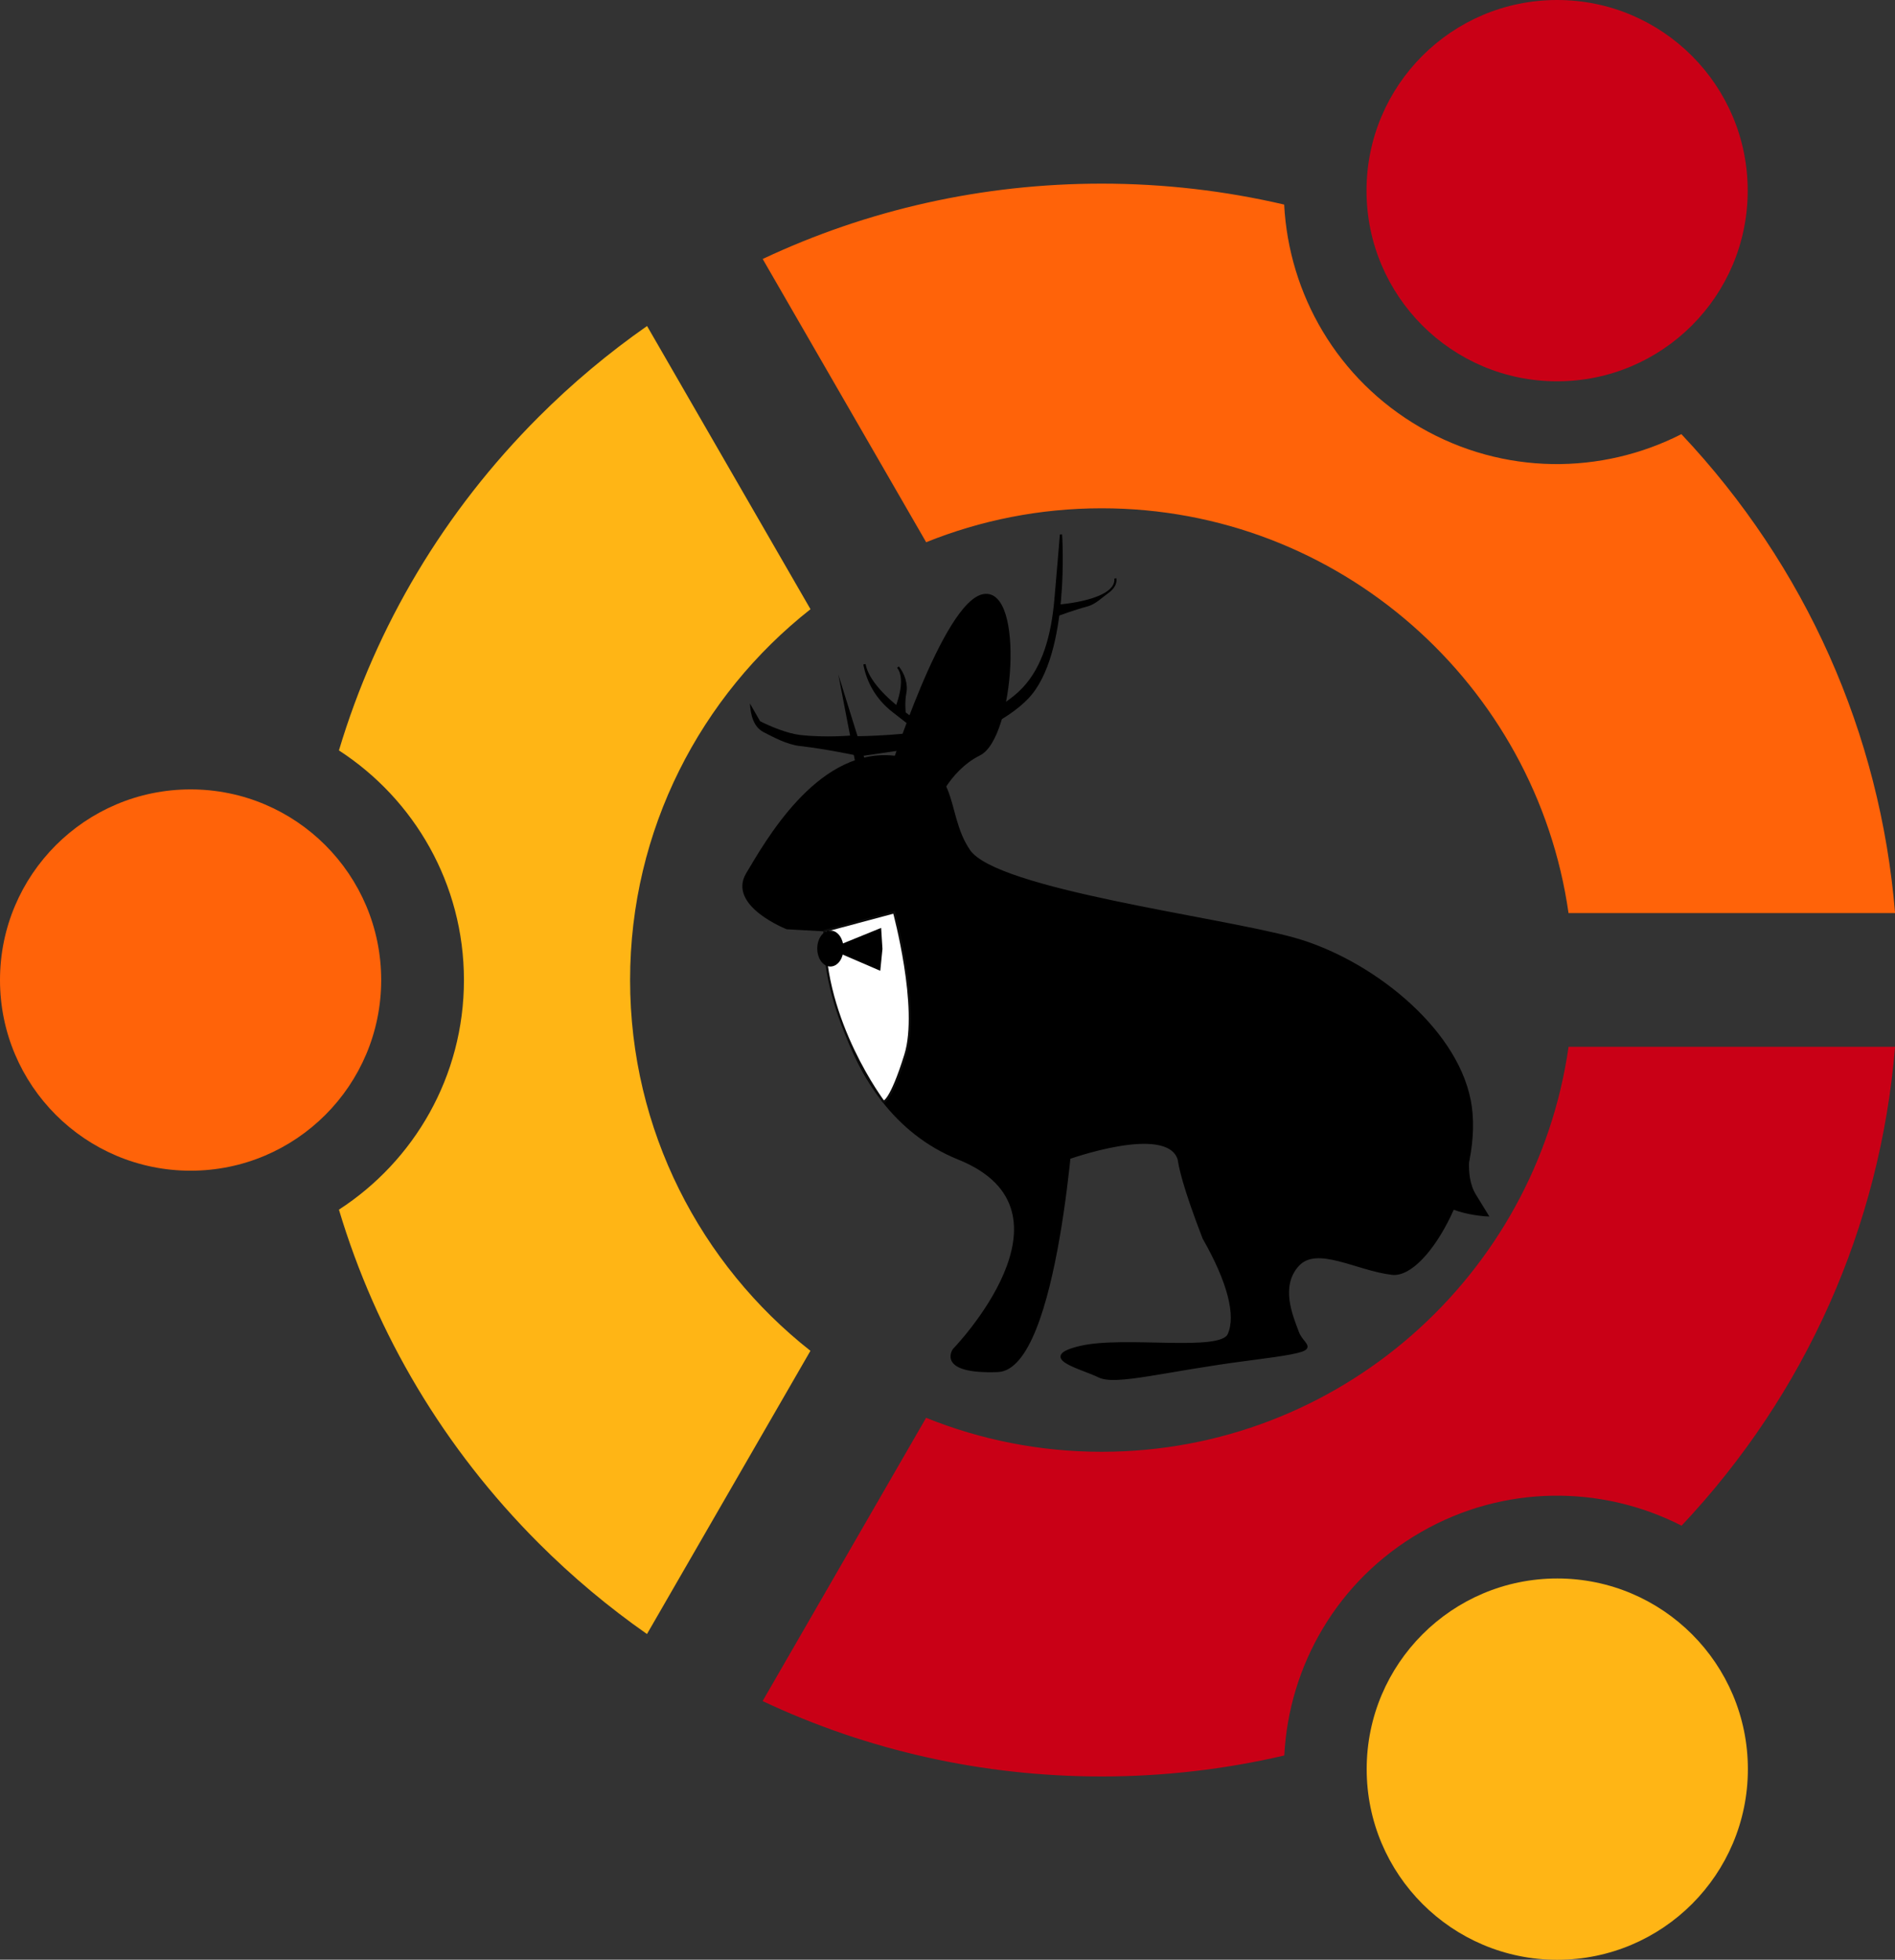
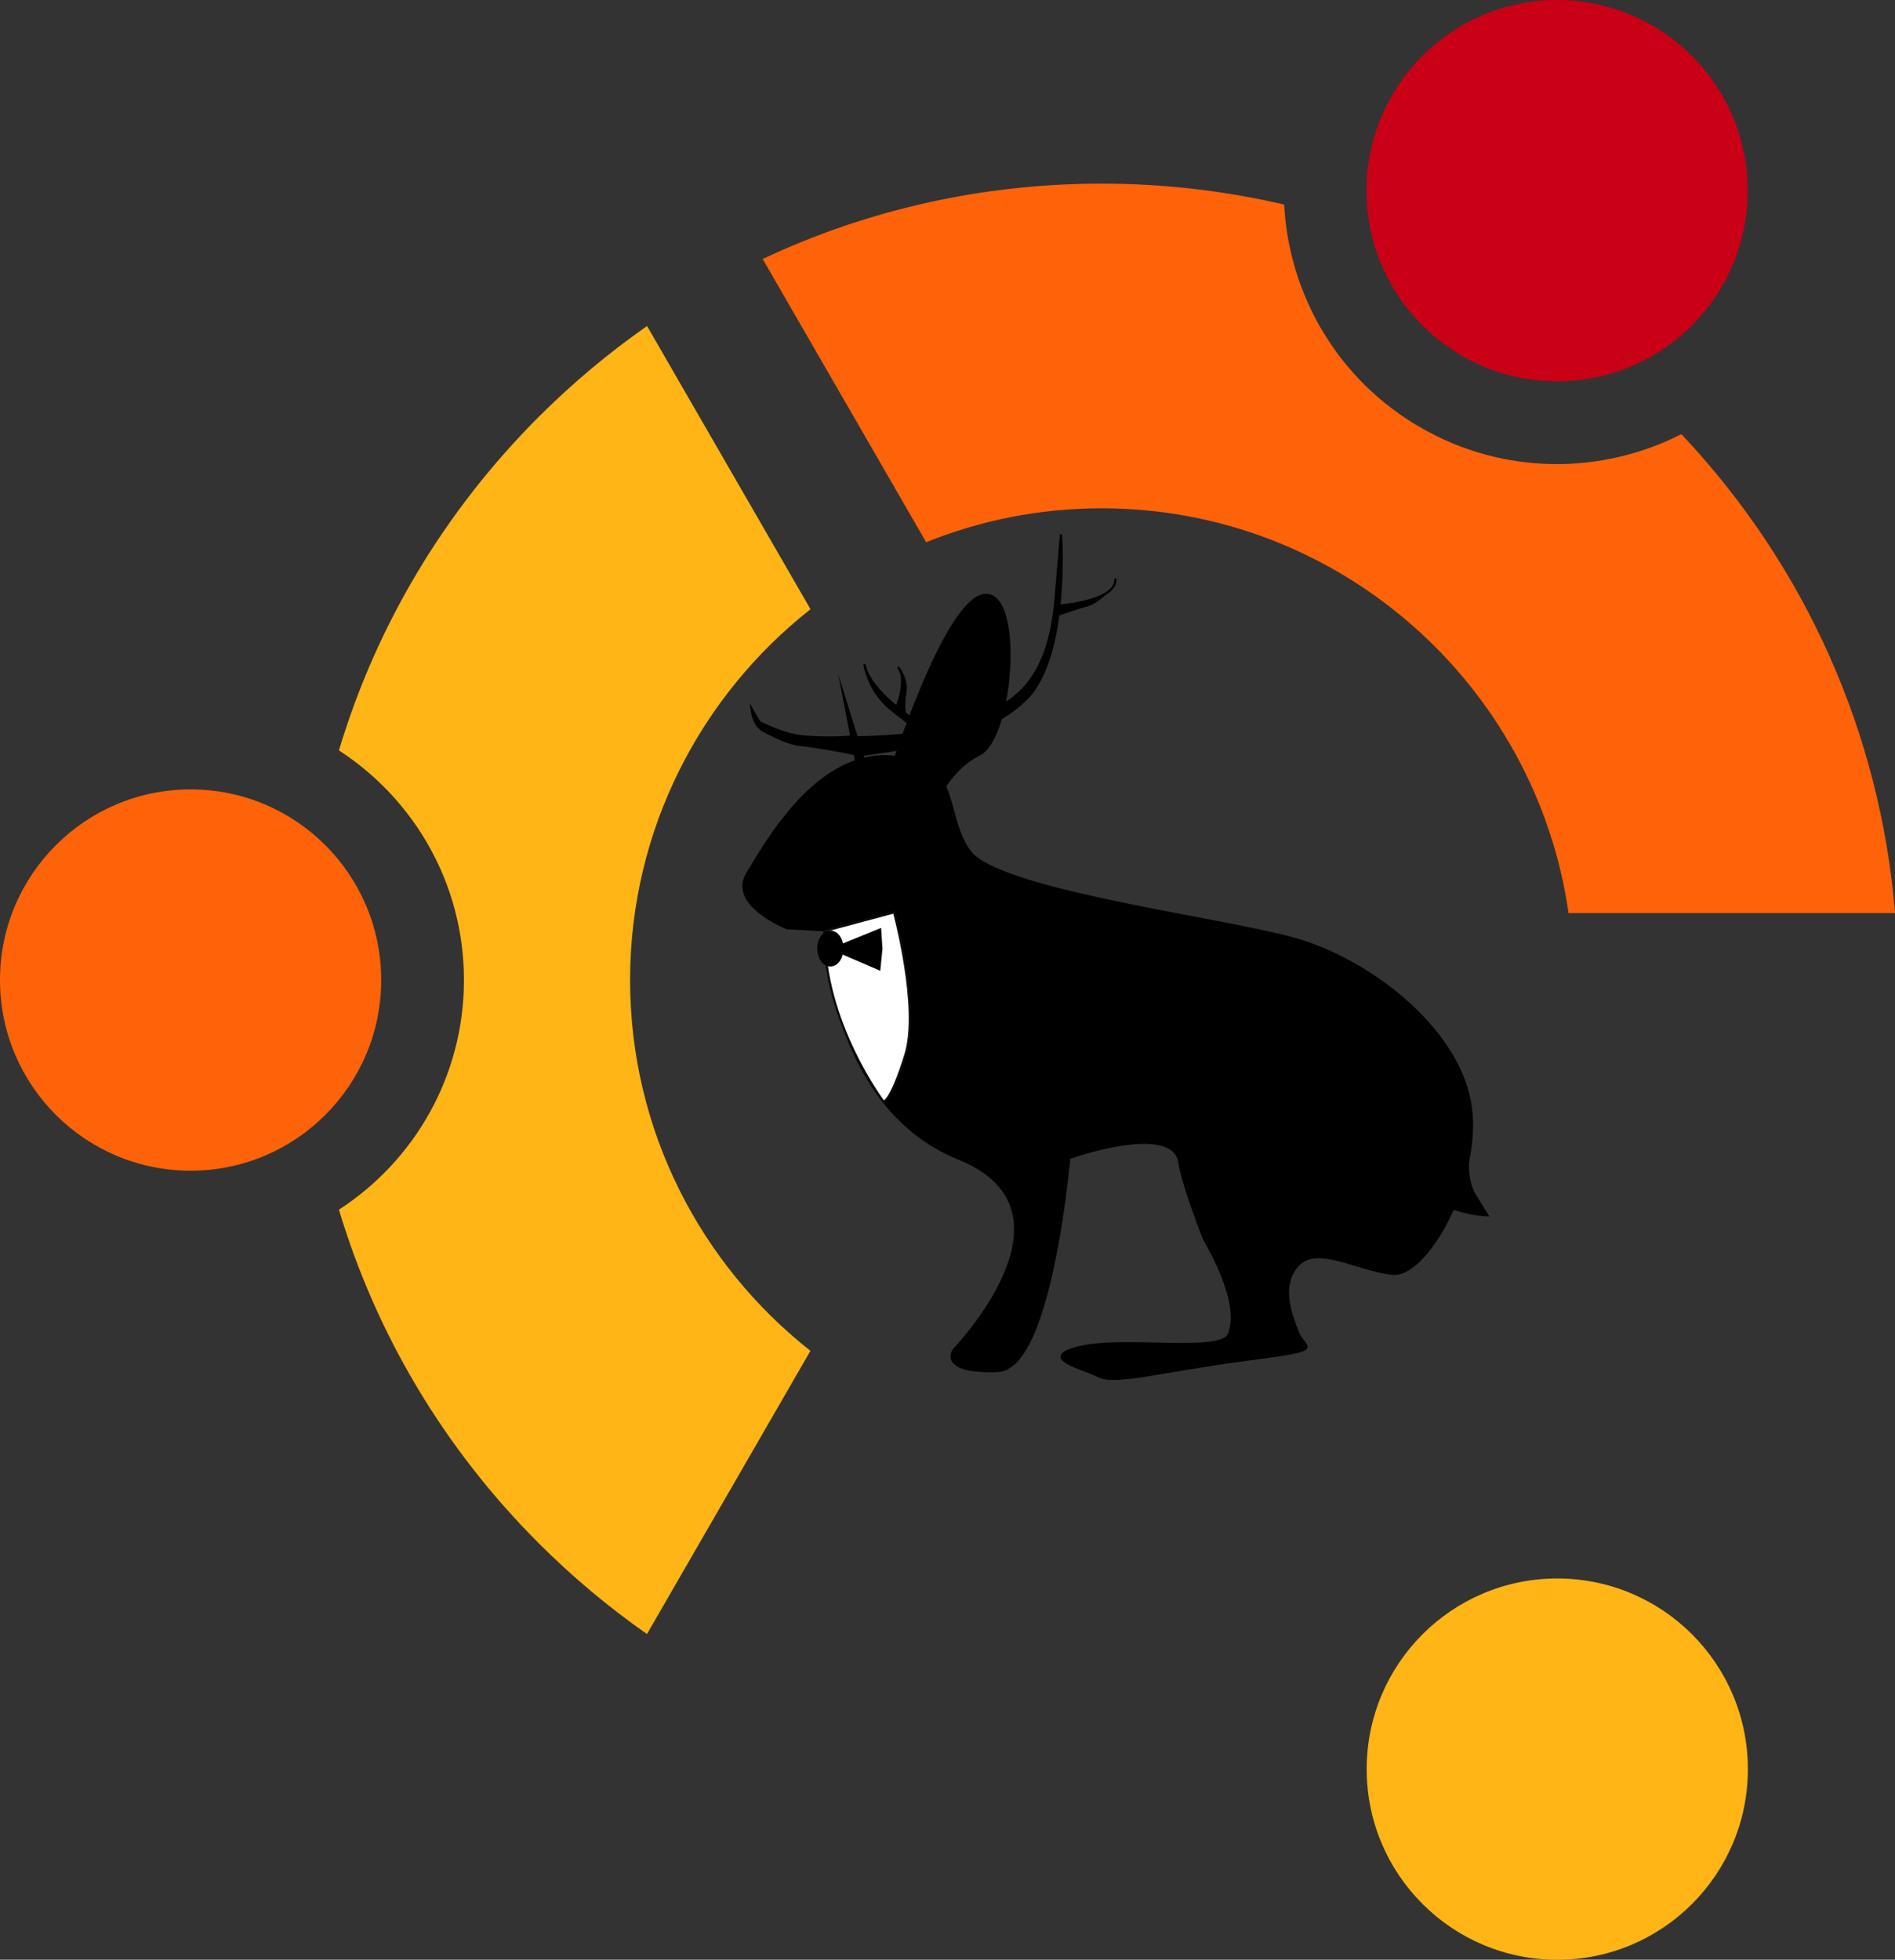
<svg xmlns="http://www.w3.org/2000/svg" xmlns:ns1="http://sodipodi.sourceforge.net/DTD/sodipodi-0.dtd" xmlns:ns2="http://www.inkscape.org/namespaces/inkscape" width="718.917" height="743.246" id="svg2" ns1:version="0.32" ns2:version="0.46" ns1:docname="jaunty_jackalope.svg" ns2:output_extension="org.inkscape.output.svg.inkscape" version="1.0" ns2:export-filename="/home/chris/jaunty_jackalope.png" ns2:export-xdpi="29.061716" ns2:export-ydpi="29.061716">
  <rect width="100%" height="100%" fill="#333333" stroke="none" />
  <defs id="defs4">
    <ns2:perspective ns1:type="inkscape:persp3d" ns2:vp_x="0 : 526.18109 : 1" ns2:vp_y="0 : 1000 : 0" ns2:vp_z="744.09448 : 526.18109 : 1" ns2:persp3d-origin="372.04724 : 350.78739 : 1" id="perspective10" />
    <ns2:perspective id="perspective2498" ns2:persp3d-origin="372.04724 : 350.78739 : 1" ns2:vp_z="744.09448 : 526.18109 : 1" ns2:vp_y="0 : 1000 : 0" ns2:vp_x="0 : 526.18109 : 1" ns1:type="inkscape:persp3d" />
  </defs>
  <ns1:namedview id="base" pagecolor="#ffffff" bordercolor="#666666" borderopacity="1.0" gridtolerance="10000" guidetolerance="10" objecttolerance="10" ns2:pageopacity="0.0" ns2:pageshadow="2" ns2:zoom="0.49127573" ns2:cx="372.04724" ns2:cy="359.61091" ns2:document-units="px" ns2:current-layer="layer1" showgrid="false" ns2:window-width="902" ns2:window-height="746" ns2:window-x="0" ns2:window-y="0" />
  <g ns2:label="Layer 1" ns2:groupmode="layer" id="layer1" transform="translate(-12.567,-129.744)">
    <g id="g3322" transform="matrix(0.844,0,0,0.844,69.642,245.736)">
      <path ns1:nodetypes="cssssssssssssccscscccccc" id="path2504" d="M 473.412,418.95 C 484.706,438.715 488.471,453.774 484.706,462.245 C 480.941,470.715 437.647,463.186 417.882,467.892 C 398.118,472.597 418.824,477.303 426.353,481.068 C 433.882,484.833 456.471,478.245 493.176,473.539 C 529.882,468.833 518.588,468.833 515.765,461.303 C 512.941,453.774 507.294,440.597 515.765,431.186 C 524.235,421.774 542.118,433.068 558.118,434.95 C 574.118,436.833 599.529,389.774 592.941,356.833 C 586.353,323.892 547.765,293.774 513.882,284.362 C 480,274.95 380.235,262.715 368,244.833 C 355.765,226.95 365.176,204.362 332.235,202.48 C 299.294,200.597 276.706,241.068 268.235,255.186 C 259.765,269.303 286.118,279.656 286.118,279.656 L 303.059,280.597 C 303.059,280.597 304.941,359.656 363.294,383.186 C 421.647,406.715 361.111,469.071 361.111,469.071 C 361.111,469.071 353.508,479.588 380.802,478.647 C 408.096,477.706 415.059,359.656 415.059,359.656 L 403.228,323.216 L 415.699,359.56 L 412.235,383.186 C 412.235,383.186 456.471,367.186 462.118,383.186 C 464.857,379.204 455.586,372.852 473.412,418.95 z" style="fill:#000000;fill-opacity:1;fill-rule:evenodd;stroke:#000000;stroke-width:1px;stroke-linecap:butt;stroke-linejoin:miter;stroke-opacity:1" />
      <path ns1:nodetypes="cccc" id="path2508" d="M 309.188,165.625 L 317.406,208.281 L 322.375,207.969 L 309.188,165.625 z" style="fill:#000000;fill-opacity:1;fill-rule:evenodd;stroke:none;stroke-width:1px;stroke-linecap:butt;stroke-linejoin:miter;stroke-opacity:1" />
      <path ns1:nodetypes="ccsssccsssc" id="path2512" d="M 409.781,102.688 L 408.781,102.75 C 408.781,102.75 407.72,116.131 406.312,131.969 C 404.905,147.807 401.119,162.075 391.875,171.781 C 382.635,181.483 365.898,188.473 349.469,190.938 C 333.04,193.402 316.938,193.406 316.938,193.406 L 318.938,202.406 C 318.938,202.406 333.082,200.383 349.594,197.906 C 366.106,195.429 385.01,186.532 394.594,176.469 C 404.173,166.411 407.897,147.989 409.312,132.062 C 410.728,116.136 409.781,102.688 409.781,102.688 z" style="fill:#000000;fill-opacity:1;fill-rule:evenodd;stroke:none;stroke-width:1px;stroke-linecap:butt;stroke-linejoin:miter;stroke-opacity:1" />
      <path ns1:nodetypes="ccssccssc" id="path2514" d="M 434.25,122.438 L 433.281,122.531 C 433.497,124.909 432.163,126.768 429.906,128.344 C 427.649,129.919 424.486,131.126 421.281,132 C 414.872,133.748 408.312,134.219 408.312,134.219 L 408.375,139.219 C 408.375,139.219 414.999,136.75 421.531,134.969 C 424.797,134.078 428.049,130.845 430.469,129.156 C 432.888,127.467 434.504,125.237 434.25,122.438 z" style="fill:#000000;fill-opacity:1;fill-rule:evenodd;stroke:none;stroke-width:1px;stroke-linecap:butt;stroke-linejoin:miter;stroke-opacity:1" />
      <path ns1:nodetypes="ccsccsc" id="path2516" d="M 321.438,160.969 L 320.438,161.156 C 321.901,168.961 326.005,176.747 333.688,182.656 C 341.37,188.565 348.688,194.562 348.688,194.562 L 353.188,191.688 C 353.188,191.688 345.925,187.699 338.312,181.844 C 330.7,175.988 322.798,168.223 321.438,160.969 z" style="fill:#000000;fill-opacity:1;fill-rule:evenodd;stroke:none;stroke-width:1px;stroke-linecap:butt;stroke-linejoin:miter;stroke-opacity:1" />
      <path ns1:nodetypes="ccsccsc" id="path2518" d="M 336.375,162.031 L 335.625,162.688 C 337.793,165.289 337.624,169.839 336.812,173.781 C 336.001,177.724 334.594,181 334.594,181 L 339.531,183.375 C 339.531,183.375 338.946,178.057 339.781,174 C 340.617,169.943 338.913,165.077 336.375,162.031 z" style="fill:#000000;fill-opacity:1;fill-rule:evenodd;stroke:none;stroke-width:1px;stroke-linecap:butt;stroke-linejoin:miter;stroke-opacity:1" />
      <path ns1:nodetypes="cssccscc" id="path2546" d="M 269.469,178.688 C 269.753,183.705 271.019,189.214 275.594,191.562 C 280.168,193.911 286.095,197.15 291.969,197.812 C 303.716,199.138 317.281,202.062 317.281,202.062 L 315.188,193.062 C 315.188,193.062 303.676,194.154 292.062,192.844 C 286.256,192.189 278.422,188.91 274.031,186.656 L 269.469,178.688 z" style="fill:#000000;fill-opacity:1;fill-rule:evenodd;stroke:none;stroke-width:1px;stroke-linecap:butt;stroke-linejoin:miter;stroke-opacity:1" />
      <path id="path2506" d="M 332.235,210.95 C 332.235,210.95 356.706,132.833 374.588,130.009 C 392.471,127.186 387.765,194.009 372.706,201.539 C 357.647,209.068 352,226.009 352,226.009 L 352.321,226.281 C 345.413,209.556 332.235,210.95 332.235,210.95 z" style="fill:#000000;fill-opacity:1;fill-rule:evenodd;stroke:#000000;stroke-width:1px;stroke-linecap:butt;stroke-linejoin:miter;stroke-opacity:1" />
    </g>
    <path style="fill:#ffffff;fill-opacity:1;fill-rule:evenodd;stroke:#0c0c0c;stroke-width:0.844px;stroke-linecap:butt;stroke-linejoin:miter;stroke-opacity:1" d="M 325.359,482.834 L 351.76,475.773 C 351.76,475.773 361.583,511.997 356.057,529.802 C 350.532,547.607 347.768,547.607 347.768,547.607 C 347.768,547.607 324.745,517.216 325.359,482.834 z" id="path3332" ns1:nodetypes="ccscc" />
    <g id="g3342" transform="matrix(0.844,0,0,0.844,113.546,220.407)">
      <path id="path3334" d="M 258.514,318.815 C 258.514,322.729 256.315,325.905 253.606,325.905 C 250.896,325.905 248.697,322.729 248.697,318.815 C 248.697,314.901 250.896,311.725 253.606,311.725 C 256.315,311.725 258.514,314.901 258.514,318.815 z" style="fill:#000000;fill-opacity:1;stroke:#000000;stroke-width:2;stroke-linecap:square;stroke-linejoin:miter;stroke-miterlimit:4;stroke-opacity:1" />
      <path ns1:nodetypes="ccccc" id="path3340" d="M 254.514,318.997 L 275.966,310.271 L 276.516,318.993 L 275.603,328.087 L 254.514,318.997 z" style="fill:#000000;fill-opacity:1;fill-rule:evenodd;stroke:#000000;stroke-width:1px;stroke-linecap:butt;stroke-linejoin:miter;stroke-opacity:1" />
    </g>
    <path style="fill:#000000;fill-opacity:1;fill-rule:evenodd;stroke:#000000;stroke-width:0.844px;stroke-linecap:butt;stroke-linejoin:miter;stroke-opacity:1" d="M 570.433,563.184 C 570.433,563.184 567.341,575.233 572.085,582.958 C 576.829,590.683 576.829,590.683 576.829,590.683 C 576.829,590.683 555.017,589.731 555.061,578.041 C 555.104,566.352 554.95,566.617 554.95,566.617" id="path3346" />
    <g id="g2406" transform="matrix(7.925,0,0,7.925,12.567,129.729)">
      <circle id="circle4" r="9.124" cy="46.904" cx="9.124" ns1:cx="9.1239996" ns1:cy="46.903999" ns1:rx="9.1239996" ns1:ry="9.1239996" style="fill:#ff6309" />
      <circle id="circle6" r="9.124" cy="84.667" cx="74.548" ns1:cx="74.547997" ns1:cy="84.667" ns1:rx="9.1239996" ns1:ry="9.1239996" style="fill:#ffb515" />
      <circle id="circle8" r="9.124" cy="9.126" cx="74.54" ns1:cx="74.540001" ns1:cy="9.1260004" ns1:rx="9.1239996" ns1:ry="9.1239996" style="fill:#c90016" />
      <path id="path10" d="M 52.739,24.327 C 64.1,24.327 73.526,32.763 75.087,43.7 L 90.719,43.7 C 90.009,35.106 86.446,27.096 80.489,20.779 C 76.674,22.722 71.983,22.759 67.998,20.459 C 64.01,18.156 61.696,14.072 61.474,9.792 C 58.643,9.132 55.718,8.79 52.739,8.79 C 47.035,8.79 41.523,10.035 36.51,12.396 L 44.336,25.951 C 46.935,24.905 49.771,24.327 52.739,24.327 z" style="fill:#ff6309" />
      <path id="path12" d="M 30.163,46.904 C 30.163,39.711 33.544,33.294 38.799,29.157 L 30.975,15.604 C 29.14,16.886 27.404,18.337 25.787,19.953 C 21.259,24.481 18.012,29.948 16.225,35.915 C 19.825,38.247 22.209,42.295 22.209,46.904 C 22.209,51.512 19.825,55.561 16.225,57.892 C 18.012,63.859 21.259,69.326 25.787,73.854 C 27.403,75.47 29.137,76.919 30.971,78.202 L 38.796,64.648 C 33.542,60.511 30.163,54.094 30.163,46.904 z" style="fill:#ffb515" />
-       <path id="path14" d="M 75.088,50.098 C 73.531,61.039 64.103,69.48 52.739,69.48 C 49.769,69.48 46.932,68.902 44.333,67.854 L 36.506,81.41 C 41.518,83.772 47.032,85.018 52.738,85.018 C 55.719,85.018 58.648,84.674 61.48,84.014 C 61.698,79.729 64.013,75.638 68.004,73.334 C 71.99,71.032 76.683,71.069 80.499,73.016 C 86.451,66.698 90.01,58.689 90.718,50.098 L 75.088,50.098 z" style="fill:#c90016" />
    </g>
  </g>
</svg>